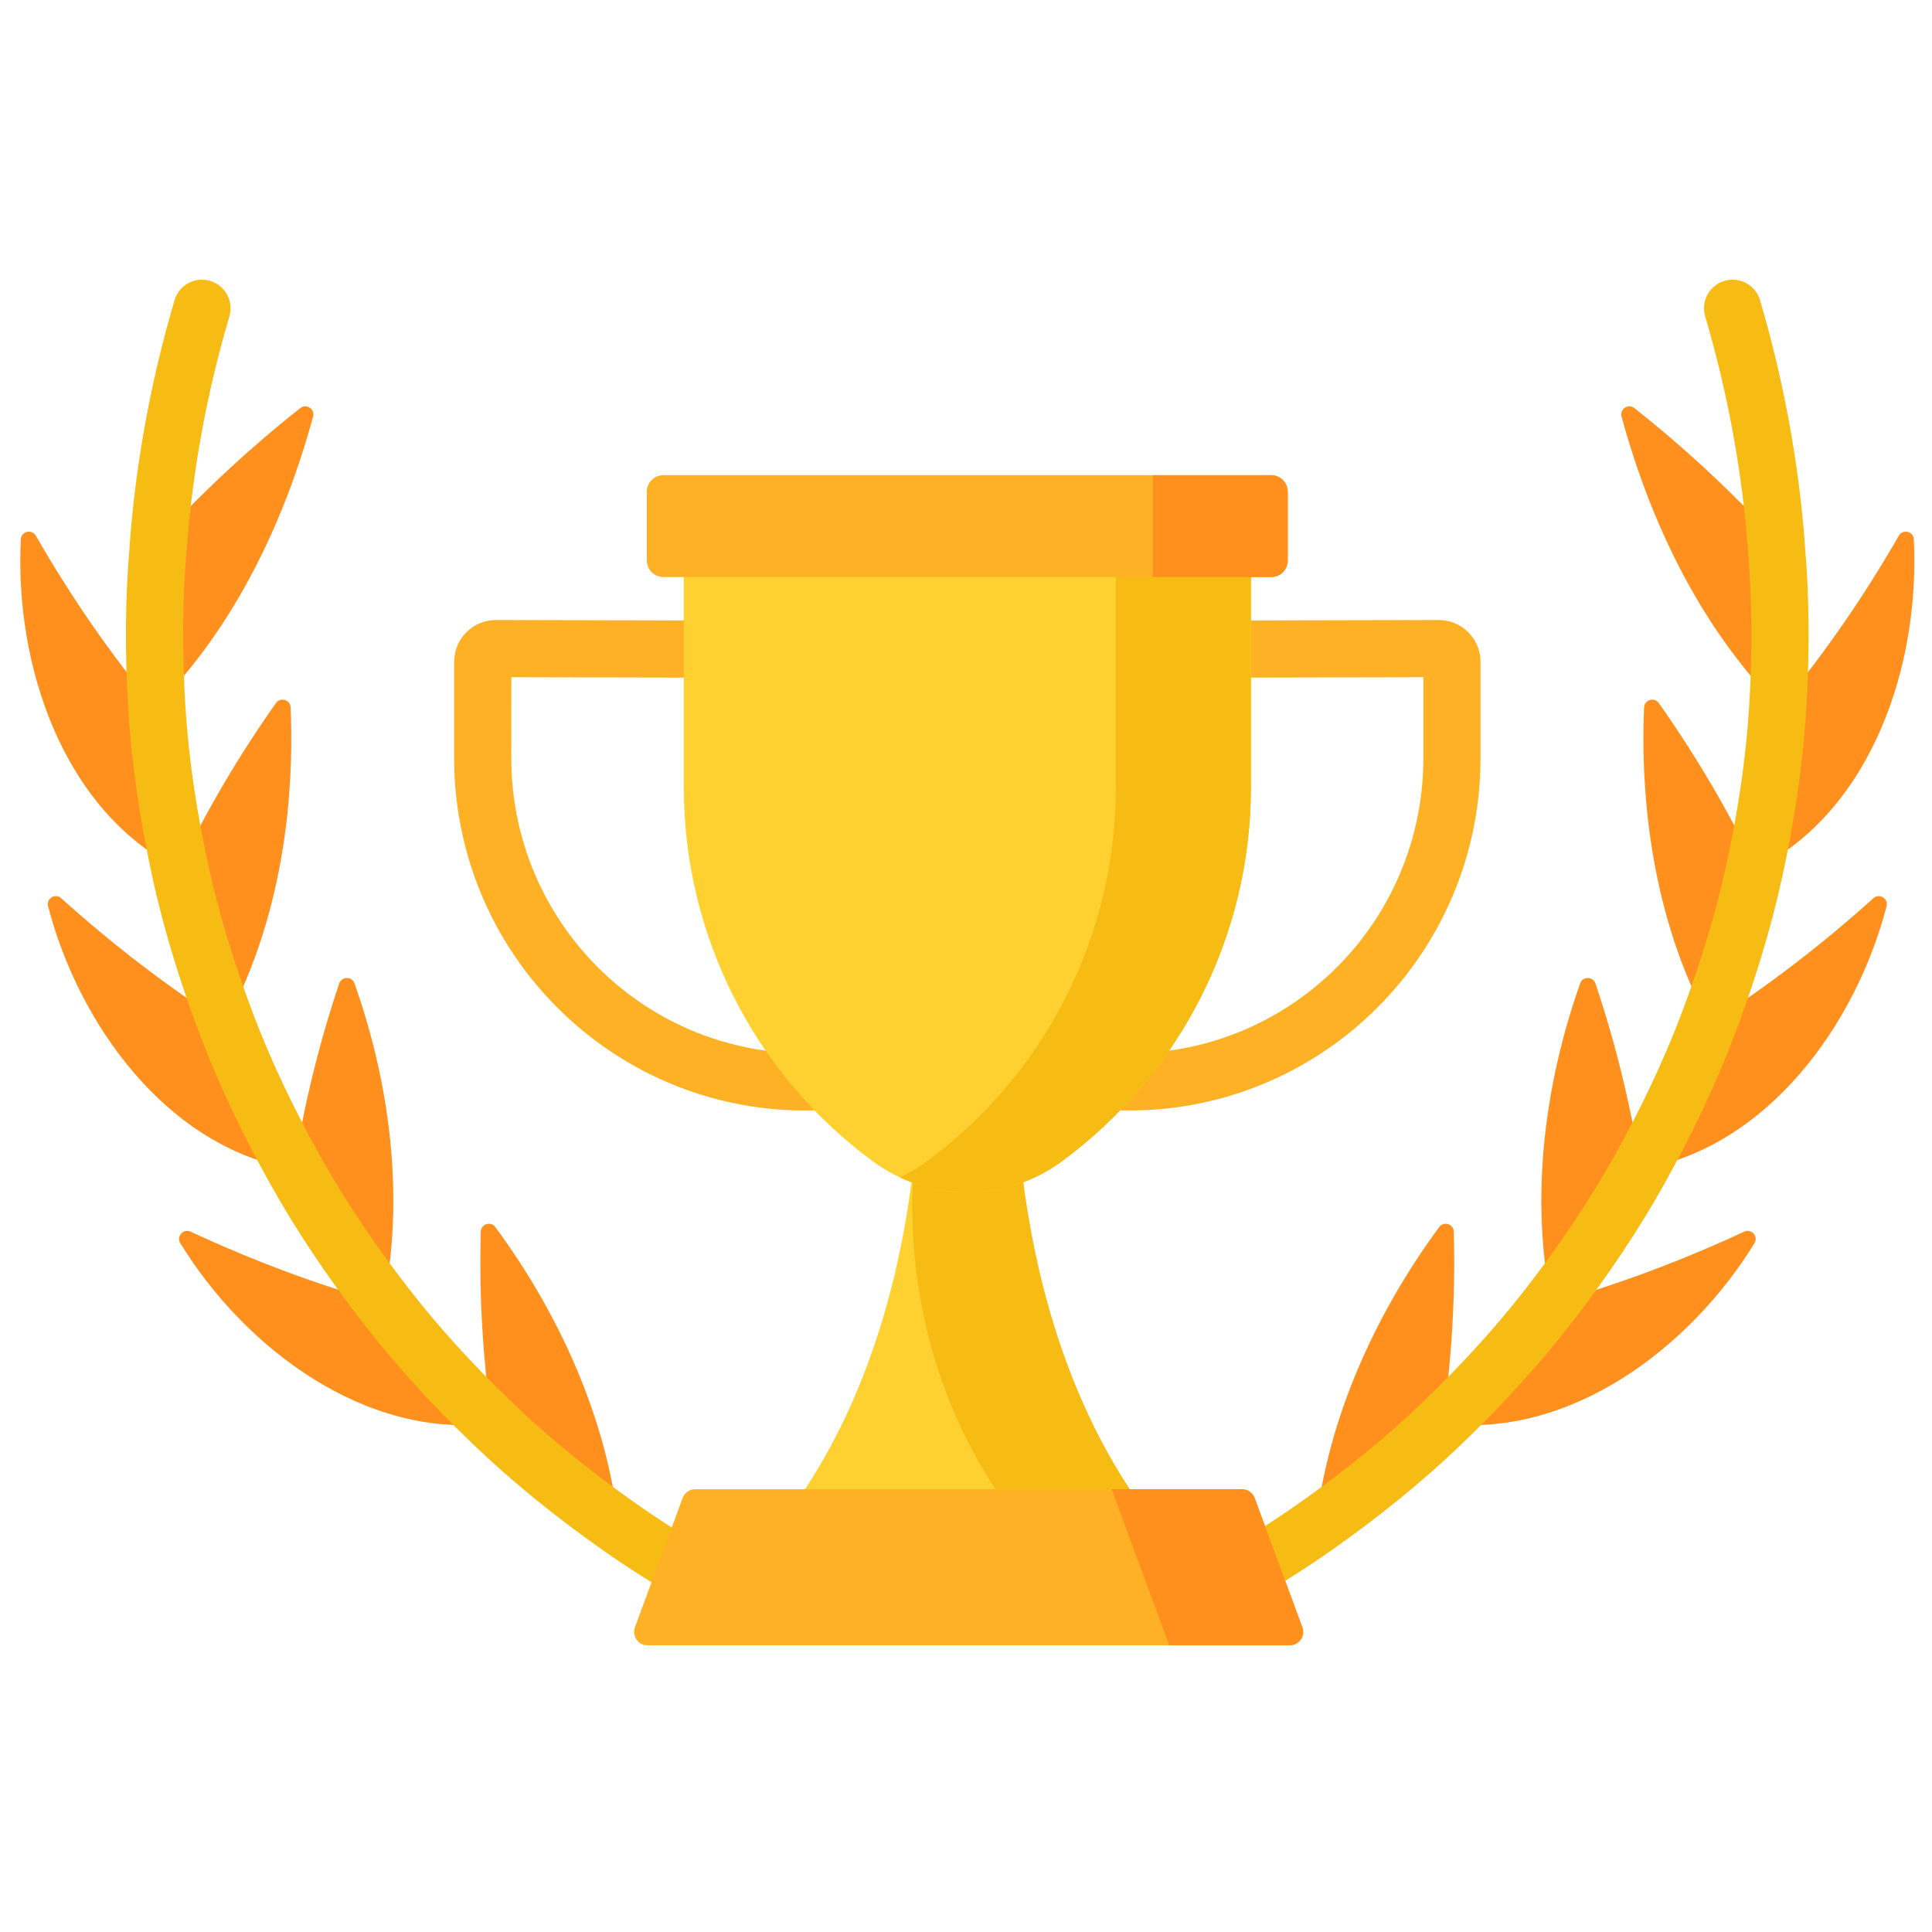
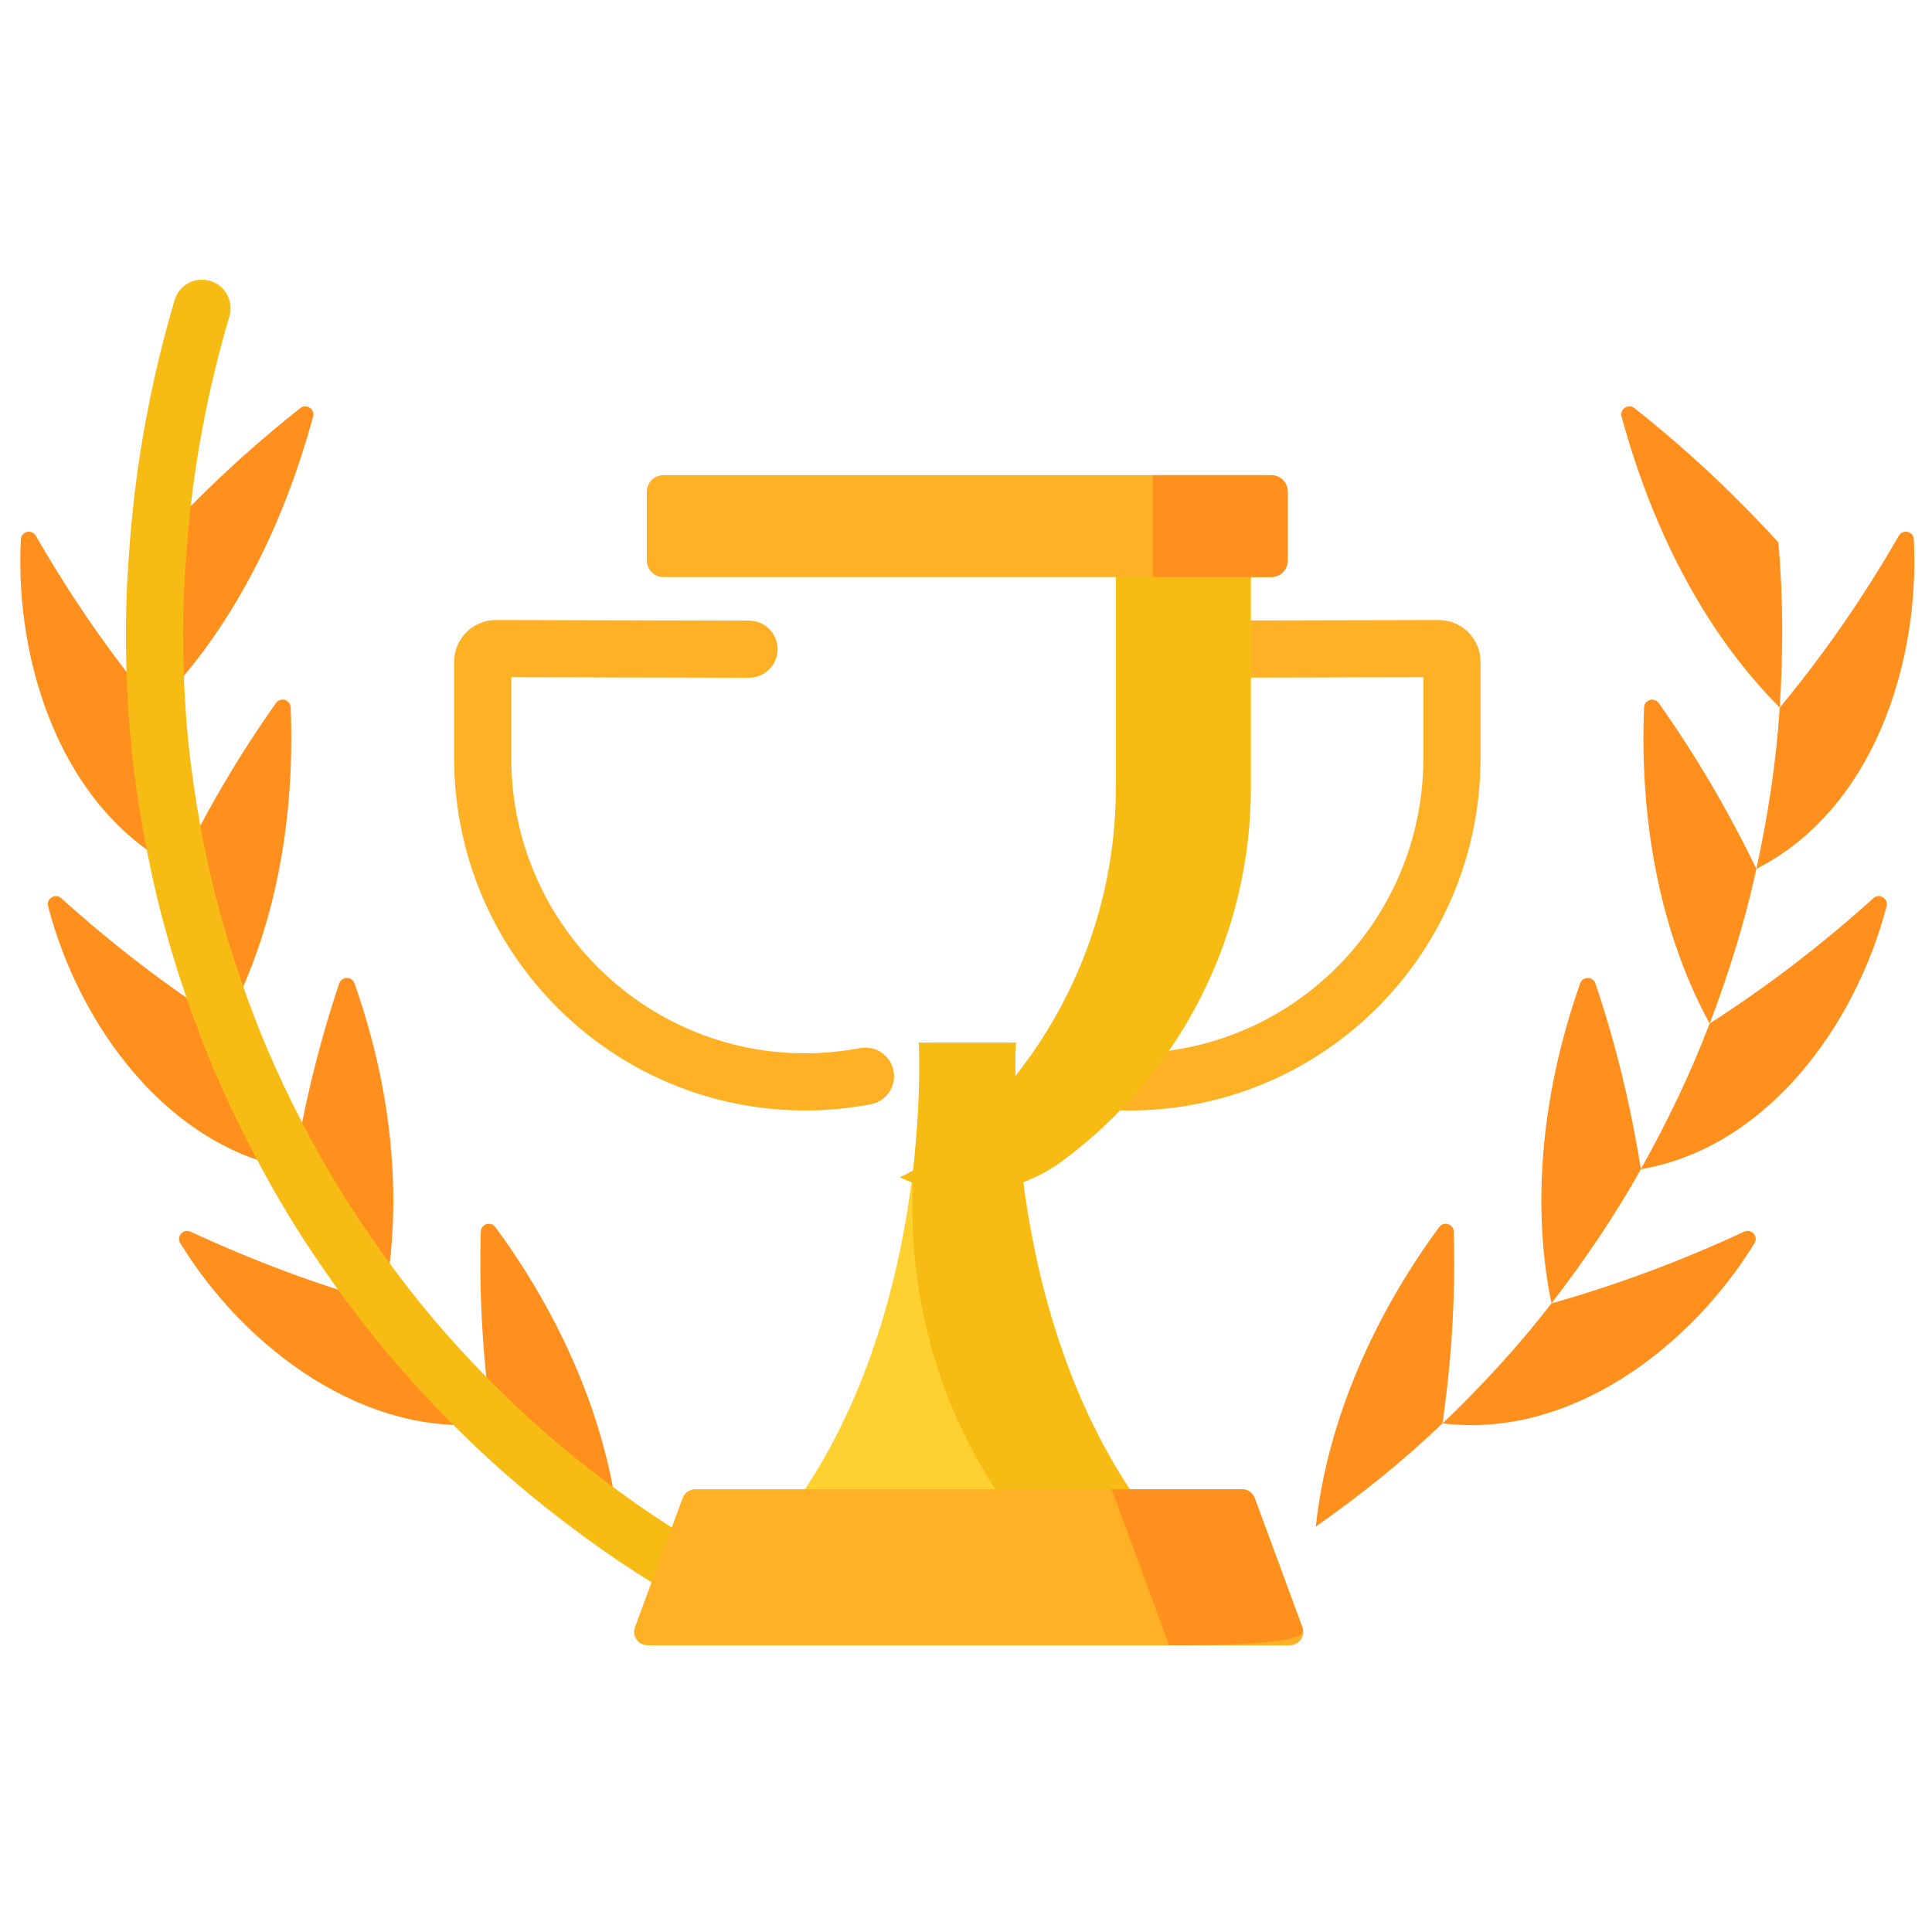
<svg xmlns="http://www.w3.org/2000/svg" width="51" height="51" viewBox="0 0 51 51" fill="none">
  <g clip-path="url(#clip0_3267_1851)">
    <path d="M4.127 14.315C5.313 13.02 6.557 11.855 7.926 10.773C8.087 10.646 8.319 10.798 8.265 10.996C7.498 13.817 6.157 16.605 4.09 18.677C3.997 17.226 3.995 15.763 4.127 14.315Z" fill="#FF901D" />
    <path d="M4.09 18.68C2.897 17.239 1.871 15.75 0.947 14.143C0.842 13.959 0.56 14.024 0.55 14.236C0.383 17.529 1.641 21.382 4.707 22.936C4.401 21.536 4.181 20.111 4.09 18.68Z" fill="#FF901D" />
    <path d="M4.707 22.936C5.458 21.39 6.299 19.953 7.284 18.559C7.401 18.394 7.663 18.47 7.672 18.672C7.792 21.517 7.304 24.523 5.941 27.021C5.436 25.692 5.009 24.326 4.707 22.936Z" fill="#FF901D" />
    <path d="M5.942 27.02C4.392 26.024 2.976 24.935 1.618 23.712C1.462 23.571 1.216 23.718 1.269 23.922C2.087 27.068 4.427 30.296 7.757 30.866C7.065 29.629 6.445 28.346 5.942 27.02Z" fill="#FF901D" />
    <path d="M7.754 30.864C8.025 29.178 8.414 27.57 8.954 25.962C9.018 25.771 9.29 25.767 9.357 25.957C10.303 28.626 10.686 31.637 10.115 34.404C9.248 33.282 8.446 32.102 7.754 30.864Z" fill="#FF901D" />
    <path d="M10.119 34.407C8.353 33.906 6.684 33.28 5.031 32.513C4.84 32.424 4.649 32.637 4.759 32.816C6.458 35.588 9.64 37.987 12.991 37.574C11.962 36.588 10.99 35.535 10.119 34.407Z" fill="#FF901D" />
    <path d="M12.987 37.571C12.746 35.873 12.644 34.216 12.691 32.513C12.697 32.311 12.956 32.228 13.075 32.391C14.768 34.685 16.031 37.473 16.333 40.299C15.156 39.472 14.026 38.568 12.987 37.571Z" fill="#FF901D" />
    <path d="M46.943 14.315C45.757 13.02 44.513 11.855 43.144 10.773C42.983 10.646 42.751 10.798 42.805 10.996C43.572 13.817 44.913 16.605 46.98 18.677C47.073 17.226 47.075 15.763 46.943 14.315Z" fill="#FF901D" />
    <path d="M46.98 18.68C48.173 17.239 49.199 15.75 50.123 14.143C50.228 13.959 50.51 14.024 50.52 14.236C50.687 17.529 49.429 21.382 46.363 22.936C46.669 21.536 46.889 20.111 46.98 18.68Z" fill="#FF901D" />
    <path d="M46.365 22.936C45.614 21.39 44.773 19.953 43.788 18.559C43.671 18.394 43.409 18.47 43.4 18.672C43.28 21.517 43.768 24.523 45.131 27.021C45.637 25.692 46.063 24.326 46.365 22.936Z" fill="#FF901D" />
    <path d="M45.128 27.02C46.678 26.024 48.093 24.935 49.451 23.712C49.608 23.571 49.854 23.718 49.801 23.922C48.983 27.068 46.643 30.296 43.312 30.866C44.005 29.629 44.625 28.346 45.128 27.02Z" fill="#FF901D" />
    <path d="M43.316 30.864C43.045 29.178 42.657 27.57 42.116 25.962C42.052 25.771 41.78 25.767 41.713 25.957C40.768 28.626 40.385 31.637 40.955 34.404C41.822 33.282 42.624 32.102 43.316 30.864Z" fill="#FF901D" />
    <path d="M40.954 34.407C42.72 33.906 44.389 33.28 46.042 32.513C46.233 32.424 46.424 32.637 46.314 32.816C44.615 35.588 41.433 37.987 38.082 37.574C39.111 36.588 40.083 35.535 40.954 34.407Z" fill="#FF901D" />
    <path d="M38.08 37.571C38.321 35.873 38.424 34.216 38.376 32.513C38.371 32.311 38.112 32.228 37.992 32.391C36.299 34.685 35.036 37.473 34.734 40.299C35.911 39.472 37.041 38.568 38.08 37.571Z" fill="#FF901D" />
    <path d="M20.467 41.85C19.114 41.183 17.878 40.457 16.792 39.693C16.792 39.693 16.792 39.693 16.791 39.693C16.791 39.693 16.791 39.692 16.791 39.692C15.579 38.841 14.486 37.95 13.543 37.045C13.543 37.045 13.543 37.045 13.543 37.045C12.484 36.03 11.545 34.996 10.754 33.969C10.753 33.969 10.753 33.969 10.753 33.969L10.753 33.968C9.86 32.812 9.088 31.656 8.459 30.53C8.459 30.53 8.458 30.529 8.458 30.529C7.745 29.255 7.152 27.999 6.695 26.796C6.695 26.796 6.695 26.795 6.695 26.795V26.795C6.174 25.424 5.77 24.089 5.496 22.828C5.496 22.828 5.496 22.828 5.496 22.828C5.181 21.384 4.98 19.994 4.897 18.696C4.897 18.695 4.897 18.694 4.897 18.694C4.801 17.199 4.813 15.774 4.932 14.459C4.934 14.443 4.934 14.427 4.934 14.412C5.092 12.378 5.468 10.339 6.055 8.351C6.173 7.952 5.945 7.532 5.545 7.414C5.145 7.296 4.726 7.524 4.608 7.924C3.985 10.035 3.586 12.201 3.424 14.362C3.423 14.376 3.423 14.391 3.423 14.405C3.303 15.775 3.292 17.249 3.391 18.791C3.391 18.791 3.391 18.791 3.391 18.791C3.478 20.164 3.69 21.629 4.021 23.145C4.021 23.146 4.021 23.148 4.021 23.149C4.311 24.483 4.736 25.89 5.284 27.331C5.284 27.331 5.284 27.331 5.284 27.332C5.767 28.604 6.392 29.928 7.141 31.267C7.141 31.267 7.141 31.267 7.141 31.267C7.142 31.268 7.142 31.268 7.142 31.268L7.142 31.268C7.807 32.458 8.62 33.677 9.558 34.891C9.559 34.892 9.559 34.892 9.559 34.892C10.396 35.977 11.385 37.067 12.497 38.133C12.497 38.133 12.497 38.133 12.497 38.133C13.496 39.092 14.649 40.031 15.923 40.927C15.924 40.927 15.924 40.927 15.924 40.928C17.073 41.736 18.377 42.502 19.799 43.203C19.907 43.256 20.02 43.281 20.132 43.281C20.411 43.281 20.678 43.127 20.81 42.86C20.994 42.486 20.84 42.034 20.467 41.85Z" fill="#F7BC14" />
-     <path d="M47.645 14.405C47.645 14.39 47.645 14.376 47.644 14.361C47.481 12.2 47.083 10.034 46.46 7.924C46.342 7.524 45.922 7.296 45.522 7.414C45.123 7.532 44.894 7.951 45.012 8.351C45.599 10.339 45.976 12.377 46.133 14.411C46.134 14.427 46.134 14.443 46.135 14.459C46.254 15.774 46.266 17.198 46.171 18.694C46.171 18.694 46.171 18.694 46.171 18.695C46.171 18.695 46.17 18.695 46.17 18.695C46.088 19.993 45.887 21.383 45.572 22.828L45.572 22.828C45.297 24.089 44.894 25.423 44.373 26.794C44.373 26.795 44.373 26.795 44.373 26.795C44.373 26.795 44.372 26.796 44.372 26.796C43.916 27.999 43.323 29.255 42.609 30.53L42.609 30.53C41.98 31.655 41.208 32.812 40.315 33.968C40.315 33.968 40.314 33.969 40.314 33.969L40.314 33.969C39.522 34.995 38.584 36.029 37.525 37.044C37.525 37.044 37.525 37.045 37.524 37.045C36.581 37.95 35.489 38.84 34.276 39.692C34.276 39.692 34.276 39.692 34.276 39.693L34.275 39.693C33.189 40.457 31.953 41.182 30.601 41.849C30.227 42.033 30.073 42.486 30.258 42.86C30.389 43.126 30.657 43.281 30.935 43.281C31.047 43.281 31.161 43.256 31.268 43.203C32.69 42.502 33.994 41.736 35.143 40.927C35.143 40.927 35.144 40.927 35.144 40.927C36.419 40.031 37.572 39.091 38.57 38.133C38.57 38.133 38.571 38.132 38.571 38.132C39.683 37.066 40.672 35.975 41.509 34.891L41.509 34.891L41.509 34.891C42.448 33.675 43.261 32.456 43.926 31.267C43.926 31.266 43.927 31.265 43.927 31.264C44.677 29.926 45.301 28.602 45.783 27.331C45.783 27.331 45.783 27.331 45.783 27.331C45.783 27.331 45.783 27.331 45.783 27.331C46.331 25.89 46.755 24.484 47.046 23.151C47.046 23.151 47.046 23.15 47.046 23.15C47.377 21.631 47.589 20.164 47.676 18.791C47.677 18.79 47.676 18.789 47.676 18.788C47.775 17.247 47.764 15.773 47.645 14.405Z" fill="#F7BC14" />
    <path d="M21.247 29.314C19.071 29.314 16.951 28.544 15.264 27.108C13.182 25.336 11.988 22.753 11.988 20.021V17.47C11.988 17.175 12.103 16.897 12.312 16.689C12.52 16.481 12.797 16.367 13.09 16.367C13.091 16.367 13.092 16.367 13.093 16.367L19.774 16.382C20.19 16.383 20.527 16.721 20.527 17.138C20.526 17.554 20.188 17.891 19.772 17.891C19.772 17.891 19.771 17.891 19.77 17.891L13.498 17.877L13.497 20.021C13.497 22.31 14.498 24.474 16.241 25.958C17.972 27.431 20.247 28.068 22.482 27.705C22.56 27.693 22.638 27.68 22.717 27.666C23.128 27.595 23.518 27.868 23.59 28.279C23.662 28.689 23.387 29.08 22.977 29.152C22.892 29.167 22.807 29.181 22.724 29.195C22.232 29.275 21.738 29.314 21.247 29.314Z" fill="#FFB125" />
    <path d="M29.824 29.314C29.333 29.314 28.839 29.275 28.346 29.195C28.263 29.181 28.178 29.167 28.093 29.152C27.683 29.08 27.408 28.689 27.48 28.279C27.552 27.868 27.944 27.594 28.354 27.666C28.432 27.68 28.511 27.693 28.588 27.705C30.823 28.068 33.098 27.431 34.829 25.958C36.573 24.474 37.573 22.31 37.573 20.021V17.877L31.3 17.891C31.299 17.891 31.299 17.891 31.298 17.891C30.882 17.891 30.544 17.554 30.544 17.138C30.543 16.721 30.88 16.383 31.297 16.382L37.977 16.367C37.978 16.367 37.979 16.367 37.98 16.367C38.274 16.367 38.55 16.481 38.758 16.689C38.967 16.897 39.082 17.174 39.082 17.47V20.021C39.082 22.753 37.888 25.336 35.807 27.108C34.12 28.543 31.999 29.314 29.824 29.314Z" fill="#FFB125" />
    <path d="M20.574 40.248H30.497C26.387 35.035 26.816 27.523 26.816 27.523H25.536H24.256C24.256 27.523 24.685 35.035 20.574 40.248Z" fill="#FED130" />
    <path d="M26.816 27.523H25.536H24.256C24.256 27.523 24.322 28.69 24.152 30.422C23.826 33.724 24.645 37.055 26.578 39.752C26.697 39.919 26.822 40.084 26.95 40.248H30.497C26.387 35.035 26.816 27.523 26.816 27.523Z" fill="#F7BC14" />
-     <path d="M18.051 14.203V20.786C18.051 24.681 19.902 28.344 23.038 30.654C24.523 31.748 26.548 31.748 28.034 30.654C31.17 28.344 33.021 24.681 33.021 20.786V14.203H18.051Z" fill="#FED130" />
    <path d="M29.457 14.203V20.786C29.457 24.681 27.606 28.344 24.47 30.654C24.243 30.822 24.003 30.963 23.754 31.079C25.131 31.723 26.776 31.581 28.034 30.654C31.17 28.344 33.021 24.681 33.021 20.786V14.203H29.457Z" fill="#F7BC14" />
    <path d="M33.555 15.233H17.512C17.27 15.233 17.074 15.037 17.074 14.795V12.981C17.074 12.739 17.27 12.543 17.512 12.543H33.555C33.796 12.543 33.992 12.739 33.992 12.981V14.795C33.992 15.037 33.796 15.233 33.555 15.233Z" fill="#FFB125" />
    <path d="M33.556 12.543H30.43V15.233H33.556C33.798 15.233 33.994 15.037 33.994 14.795V12.981C33.994 12.739 33.798 12.543 33.556 12.543Z" fill="#FF901D" />
    <path d="M34.049 43.431H17.092C16.846 43.431 16.675 43.186 16.761 42.956L18.02 39.543C18.071 39.405 18.203 39.312 18.351 39.312H32.789C32.937 39.312 33.069 39.405 33.121 39.543L34.38 42.956C34.465 43.186 34.294 43.431 34.049 43.431Z" fill="#FFB125" />
-     <path d="M34.378 42.956L33.119 39.543C33.068 39.405 32.936 39.312 32.788 39.312H29.344L30.864 43.431H34.047C34.293 43.431 34.463 43.186 34.378 42.956Z" fill="#FF901D" />
+     <path d="M34.378 42.956L33.119 39.543C33.068 39.405 32.936 39.312 32.788 39.312H29.344L30.864 43.431C34.293 43.431 34.463 43.186 34.378 42.956Z" fill="#FF901D" />
  </g>
  <defs>
    <clipPath id="clip0_3267_1851">
      <rect width="50" height="50" fill="white" transform="translate(0.535 0.406)" />
    </clipPath>
  </defs>
</svg>